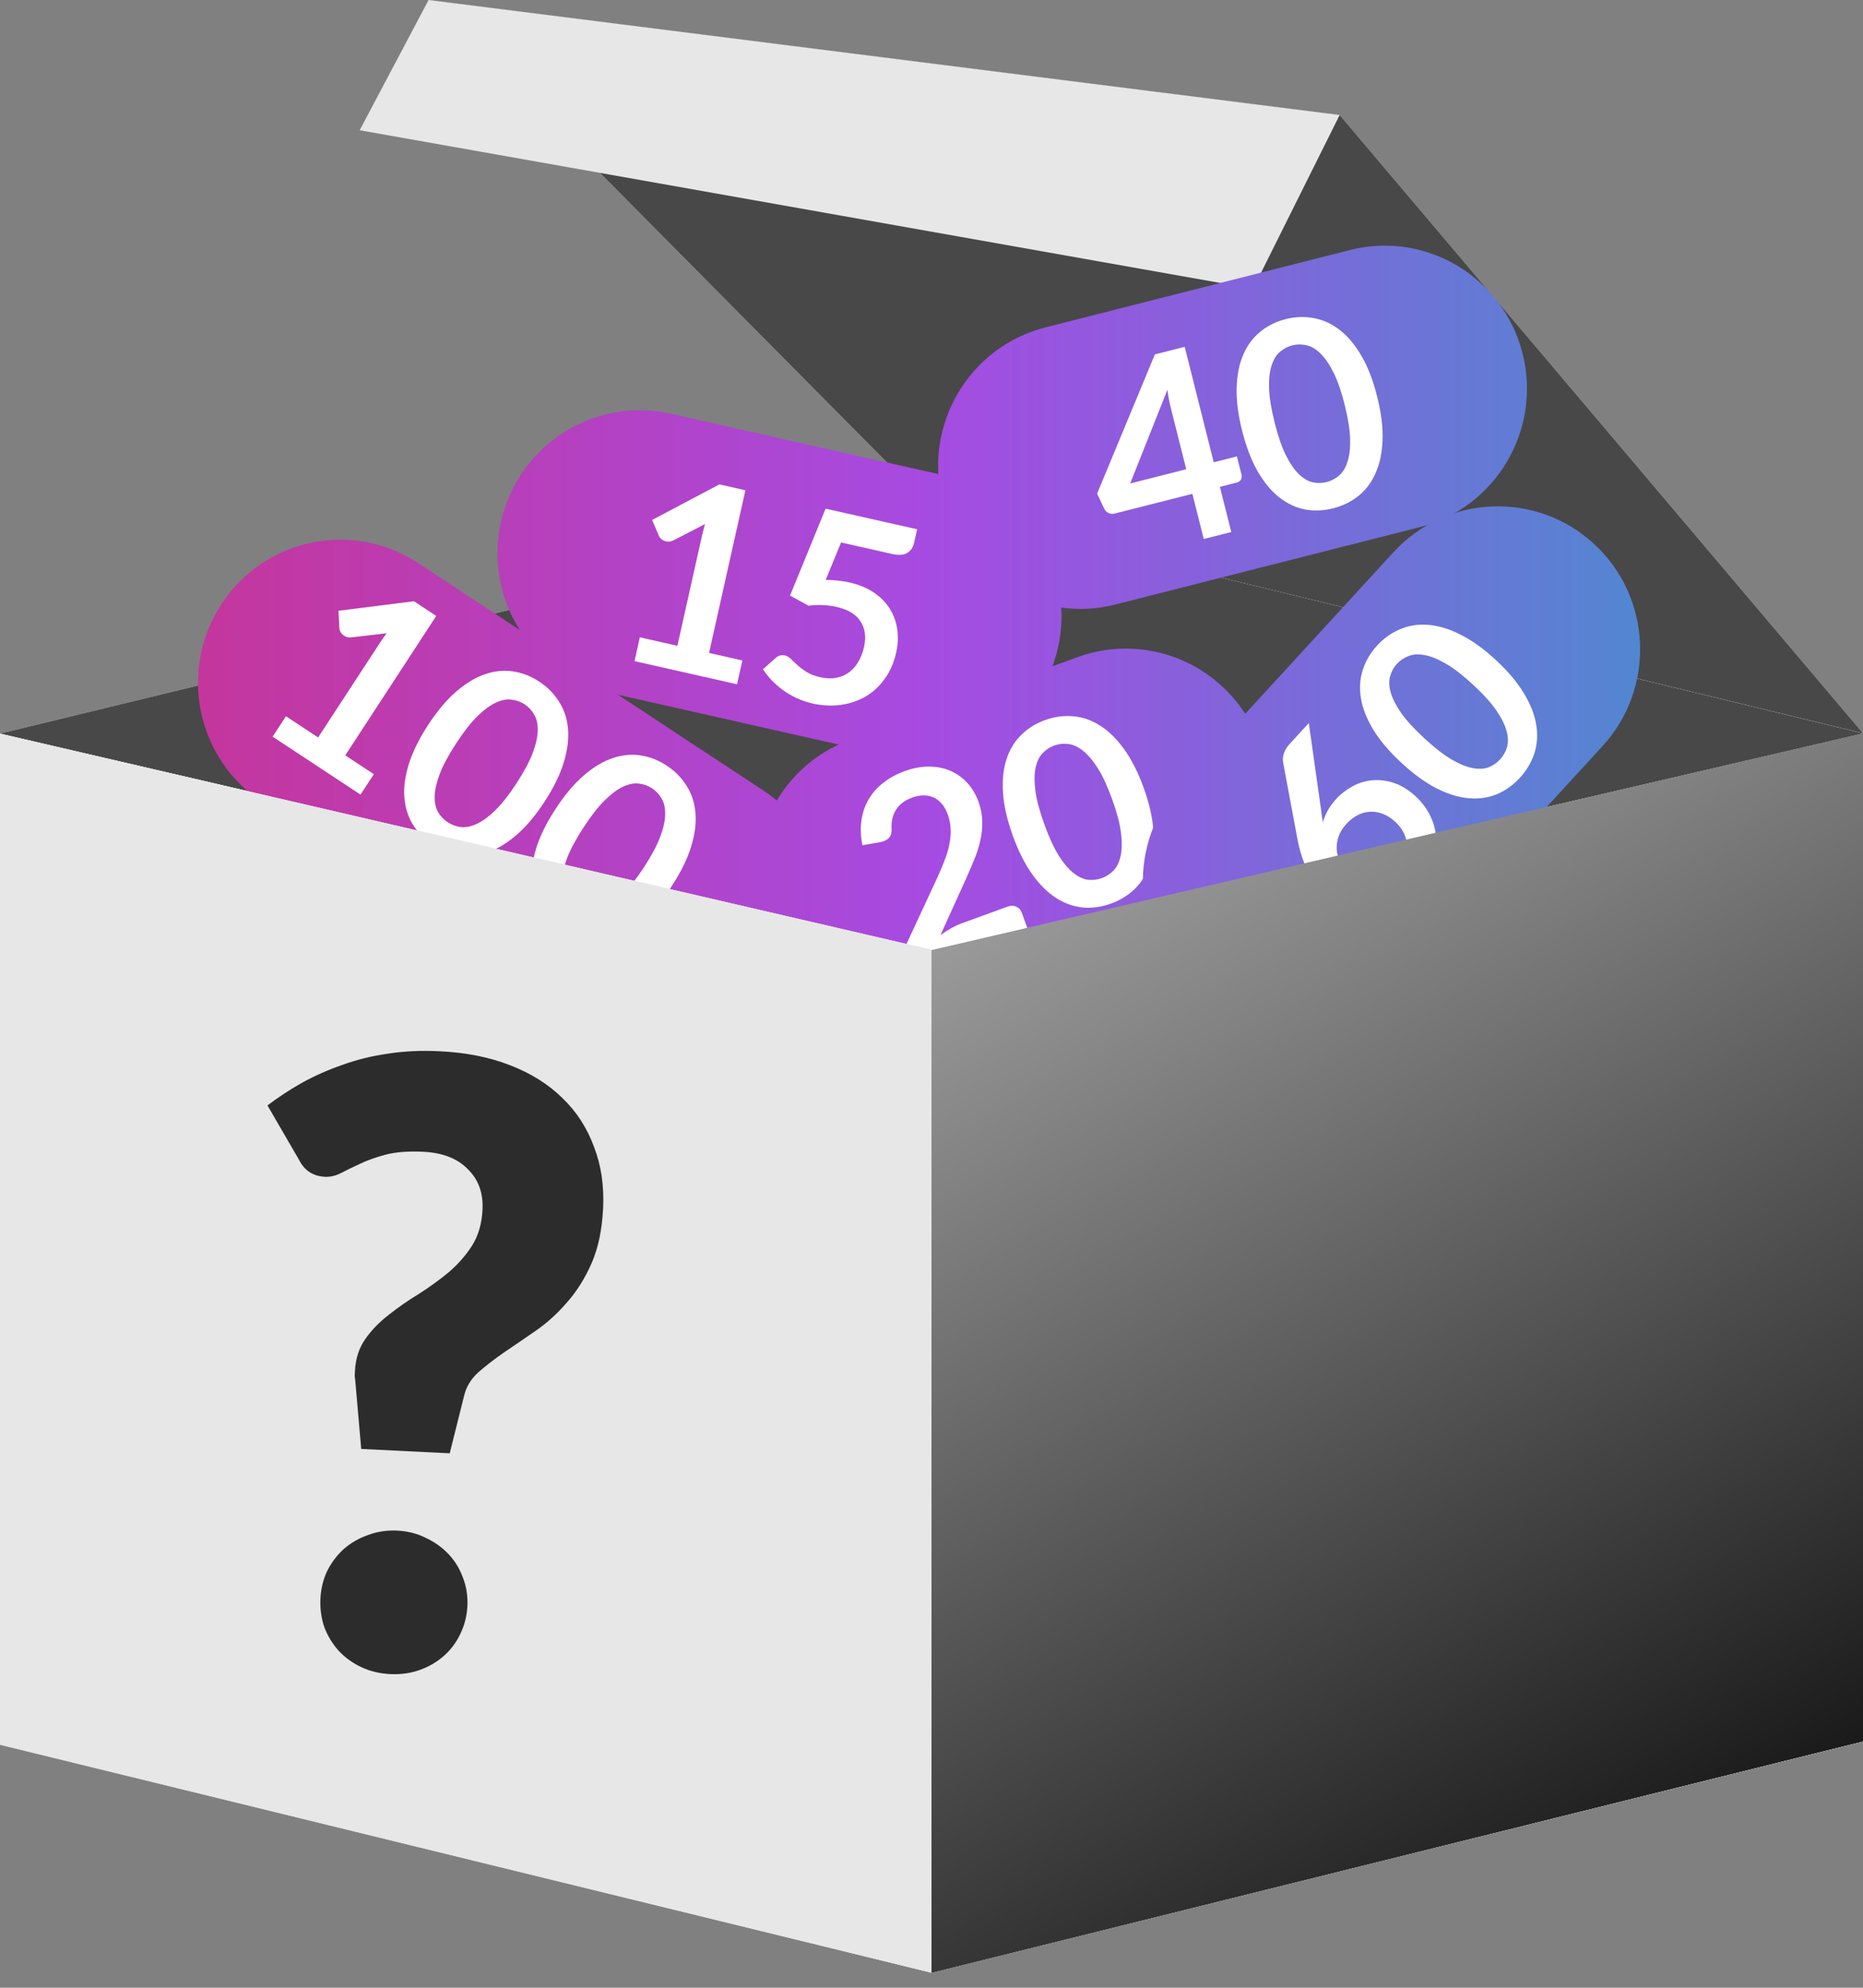
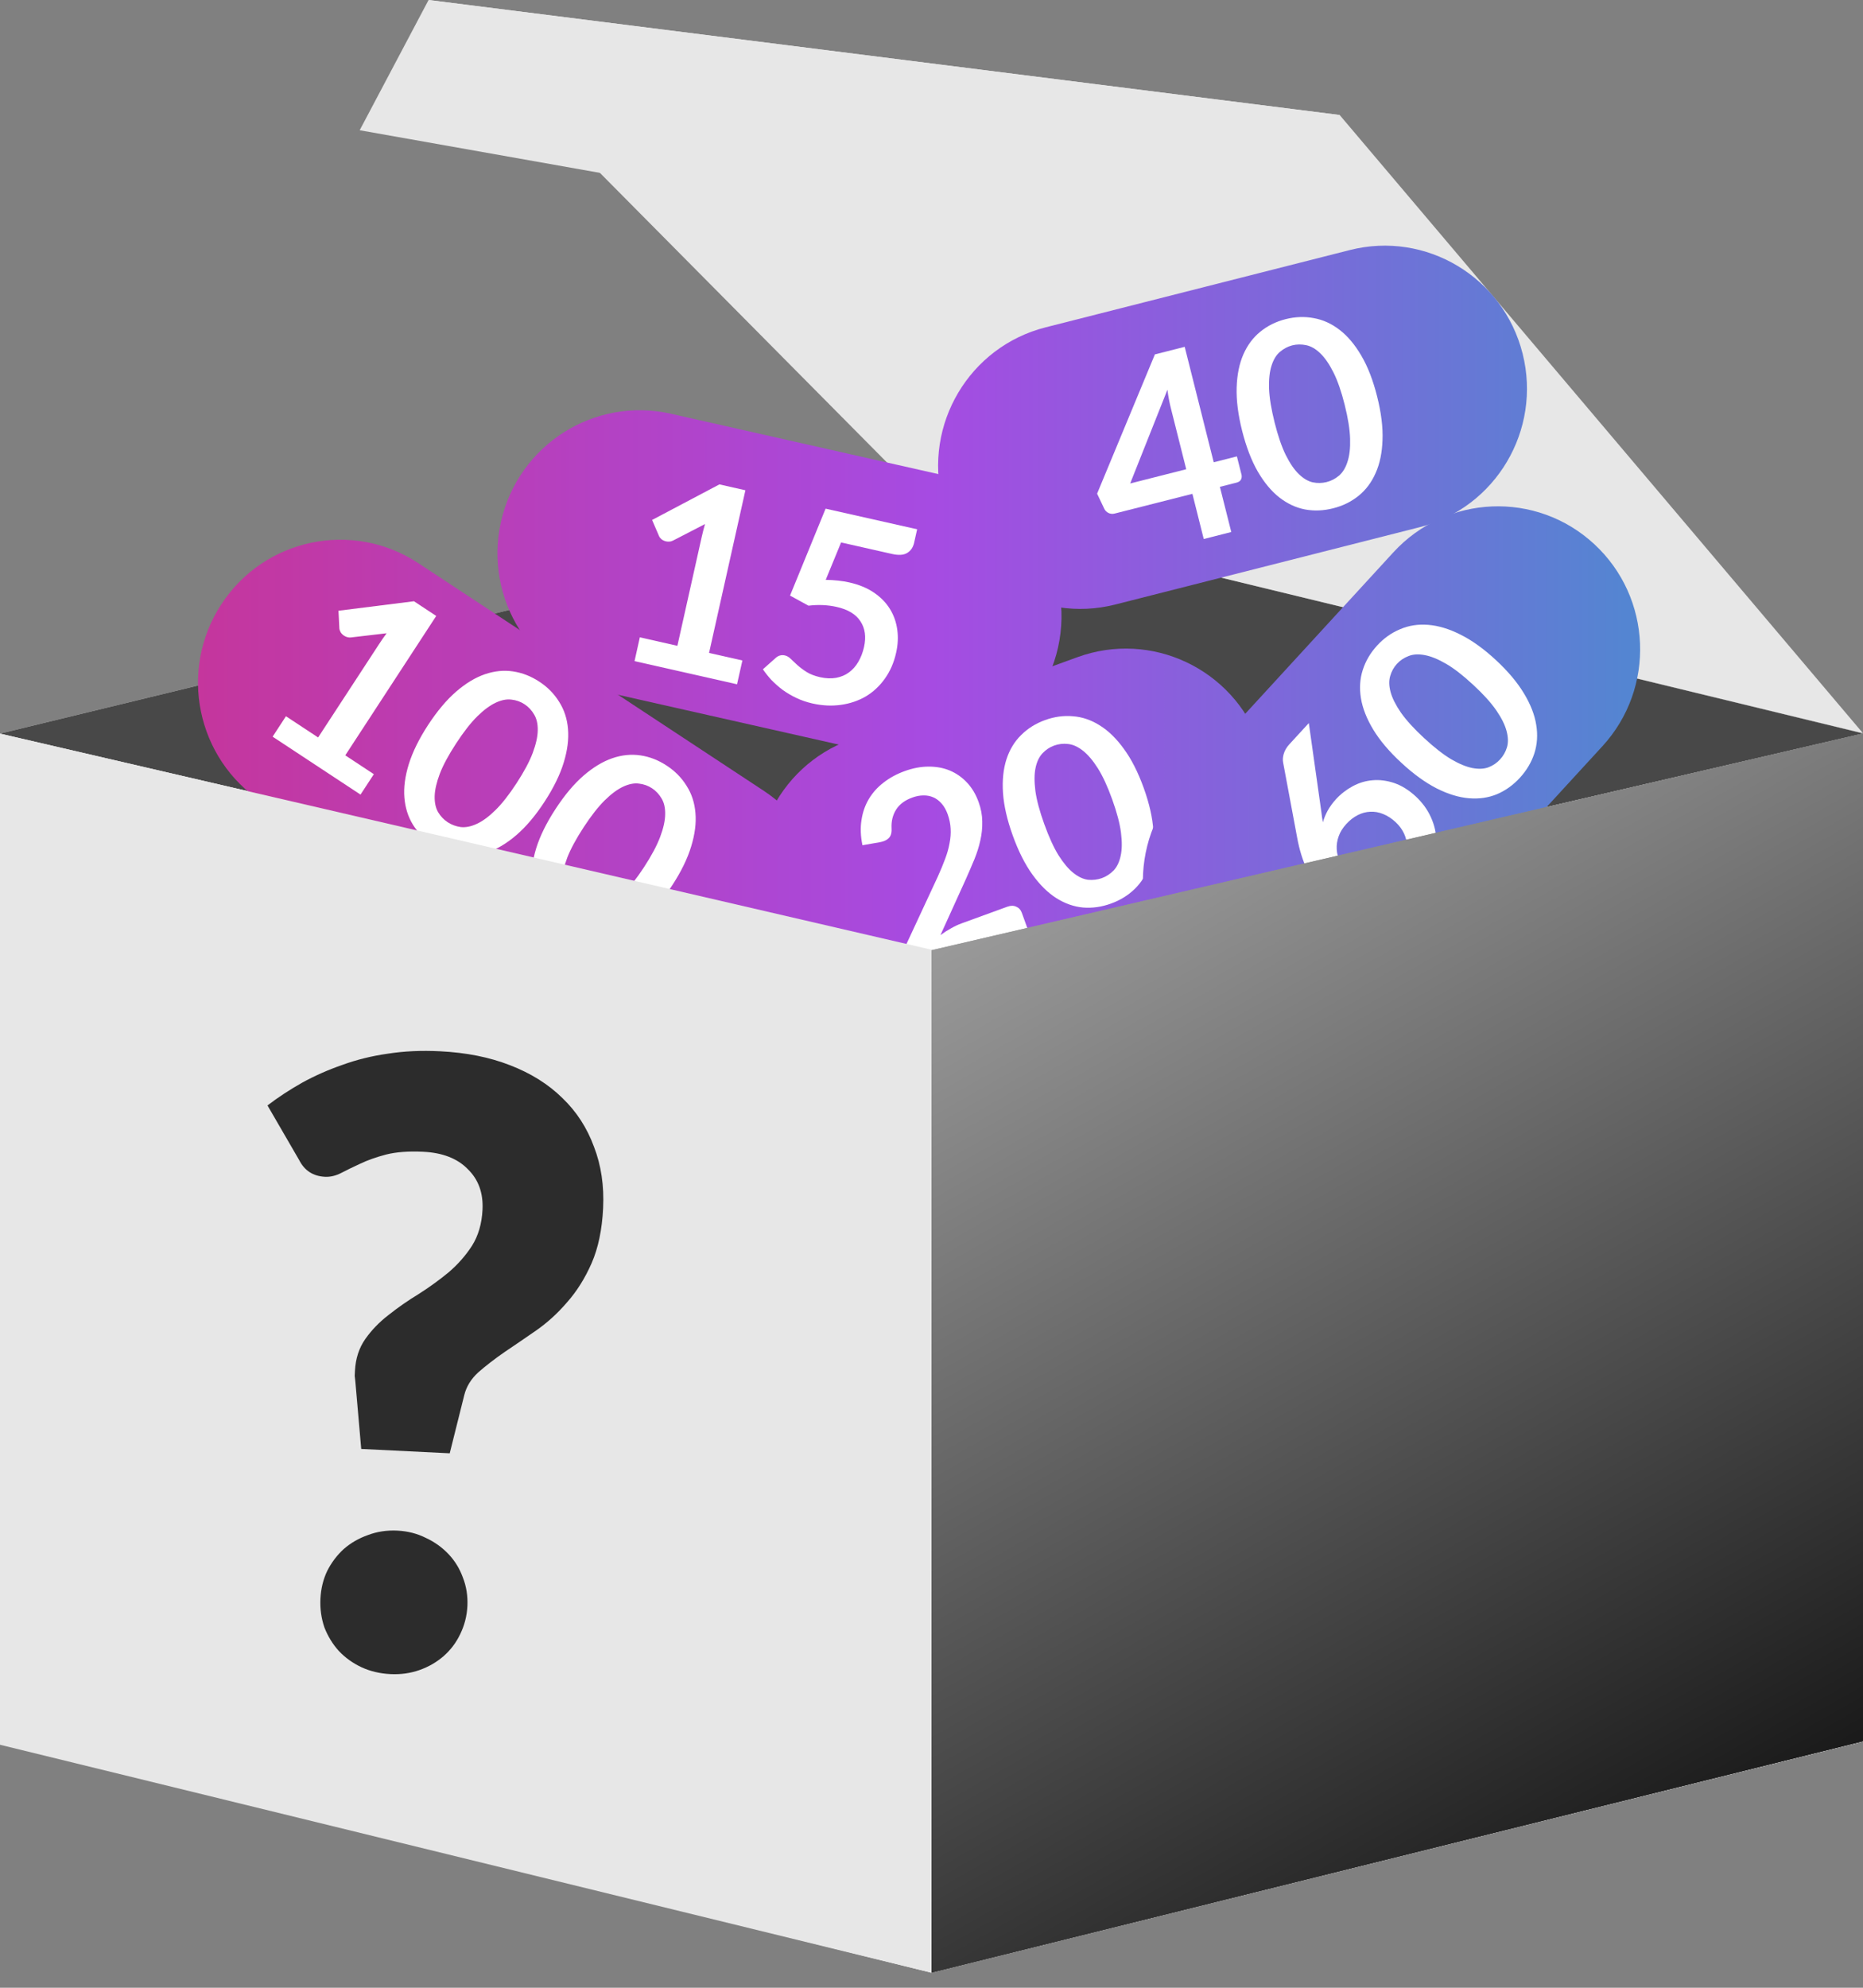
<svg xmlns="http://www.w3.org/2000/svg" width="45" height="48" viewBox="0 0 45 48" fill="none">
  <rect x="0" y="0" width="45" height="48" fill="#808080" stroke="none" />
  <path d="M45 17.715L22.5 22.939L0 17.715L22.5 12.253L45 17.715Z" fill="#E7E7E7" />
  <path d="M45 17.715L22.5 22.939L0 17.715L22.5 12.253L45 17.715Z" fill="#484848" />
  <path d="M22.5 22.939L45 17.715L22.5 12.253V22.939Z" fill="#484848" />
  <path d="M45 17.707L22.5 12.253L10.352 0L32.359 2.777L45 17.707Z" fill="#E7E7E7" />
-   <path d="M45 17.707L22.5 12.253L10.352 0L32.359 2.777L45 17.707Z" fill="#484848" />
  <path d="M30.267 6.973L8.688 3.145L10.352 0L32.359 2.777L30.267 6.973Z" fill="#E7E7E7" />
  <path d="M22.5 22.939L22.5 47.637L45 42.053L45 17.715L22.5 22.939Z" fill="#E7E7E7" />
  <path d="M22.5 22.939L22.5 47.637L45 42.053L45 17.715L22.5 22.939Z" fill="#E7E7E7" />
  <path d="M22.5 22.939L22.5 47.637L0 42.053V17.715L22.5 22.939Z" fill="#E7E7E7" />
  <path d="M45 17.715L43.554 40.298L22.5 47.637L45 42.053L45 17.715Z" fill="#E7E7E7" />
  <path d="M45 17.715L43.554 40.298L22.5 47.637L45 42.053L45 17.715Z" fill="#E7E7E7" />
  <path d="M22.5 23.296L21.054 45.879L0 42.053L22.5 47.634V23.296Z" fill="#E7E7E7" />
  <path d="M5.346 14.592C6.387 12.998 8.517 12.553 10.104 13.599L18.451 19.098C20.038 20.143 20.48 22.283 19.44 23.877C18.399 25.471 16.269 25.916 14.682 24.87L6.335 19.371C4.748 18.326 4.305 16.186 5.346 14.592Z" fill="url(#paint0_linear_14389_18903)" />
  <path d="M6.907 17.296L7.684 17.808L9.151 15.562C9.208 15.474 9.27 15.385 9.338 15.292L8.484 15.392C8.448 15.397 8.415 15.394 8.386 15.385C8.358 15.377 8.333 15.366 8.31 15.35C8.275 15.327 8.247 15.298 8.226 15.264C8.208 15.23 8.198 15.198 8.197 15.169L8.176 14.748L9.999 14.519L10.537 14.874L8.34 18.24L9.03 18.695L8.708 19.188L6.585 17.789L6.907 17.296Z" fill="white" />
  <path d="M13.153 19.36C12.934 19.696 12.707 19.965 12.472 20.166C12.24 20.366 12.007 20.505 11.774 20.583C11.543 20.662 11.315 20.684 11.089 20.65C10.867 20.615 10.655 20.532 10.455 20.4C10.255 20.268 10.095 20.107 9.975 19.916C9.857 19.724 9.788 19.506 9.768 19.261C9.748 19.017 9.783 18.748 9.874 18.454C9.966 18.159 10.121 17.843 10.34 17.507C10.561 17.17 10.787 16.901 11.019 16.7C11.251 16.5 11.482 16.36 11.714 16.281C11.945 16.202 12.171 16.18 12.392 16.213C12.616 16.247 12.827 16.329 13.027 16.461C13.227 16.592 13.387 16.755 13.506 16.948C13.628 17.14 13.7 17.358 13.72 17.603C13.741 17.849 13.707 18.118 13.617 18.412C13.528 18.706 13.373 19.023 13.153 19.36ZM12.476 18.915C12.658 18.636 12.789 18.391 12.868 18.181C12.946 17.971 12.987 17.79 12.989 17.636C12.992 17.483 12.963 17.356 12.903 17.256C12.844 17.153 12.766 17.07 12.671 17.007C12.577 16.945 12.471 16.907 12.354 16.894C12.239 16.879 12.113 16.904 11.975 16.968C11.837 17.032 11.688 17.142 11.528 17.299C11.369 17.456 11.199 17.674 11.017 17.953C10.835 18.232 10.703 18.476 10.623 18.685C10.544 18.895 10.503 19.076 10.499 19.228C10.496 19.381 10.523 19.508 10.581 19.61C10.641 19.711 10.718 19.792 10.812 19.854C10.908 19.917 11.014 19.956 11.13 19.972C11.247 19.985 11.375 19.96 11.513 19.896C11.653 19.833 11.803 19.724 11.963 19.567C12.123 19.411 12.294 19.194 12.476 18.915Z" fill="white" />
  <path d="M16.231 21.388C16.012 21.724 15.785 21.993 15.55 22.194C15.318 22.394 15.085 22.533 14.852 22.611C14.621 22.69 14.393 22.712 14.167 22.678C13.945 22.643 13.733 22.56 13.534 22.428C13.334 22.296 13.174 22.135 13.053 21.944C12.935 21.752 12.867 21.534 12.847 21.289C12.826 21.045 12.862 20.776 12.952 20.482C13.044 20.187 13.199 19.871 13.419 19.535C13.639 19.198 13.865 18.929 14.097 18.728C14.329 18.528 14.561 18.388 14.792 18.309C15.023 18.23 15.249 18.208 15.47 18.241C15.694 18.274 15.906 18.357 16.105 18.489C16.305 18.62 16.465 18.783 16.584 18.976C16.707 19.168 16.778 19.386 16.798 19.631C16.82 19.877 16.785 20.146 16.695 20.44C16.606 20.735 16.452 21.051 16.231 21.388ZM15.555 20.942C15.737 20.664 15.867 20.419 15.946 20.209C16.025 20 16.065 19.818 16.067 19.664C16.07 19.511 16.042 19.384 15.981 19.283C15.922 19.181 15.844 19.098 15.749 19.035C15.655 18.973 15.549 18.935 15.432 18.922C15.318 18.907 15.191 18.932 15.053 18.996C14.915 19.06 14.766 19.17 14.606 19.327C14.448 19.484 14.277 19.702 14.095 19.981C13.913 20.26 13.782 20.504 13.701 20.713C13.622 20.922 13.581 21.104 13.578 21.256C13.574 21.409 13.601 21.536 13.659 21.638C13.719 21.739 13.797 21.82 13.89 21.882C13.986 21.945 14.092 21.984 14.208 22C14.325 22.013 14.453 21.988 14.591 21.924C14.731 21.861 14.881 21.752 15.041 21.595C15.201 21.439 15.372 21.221 15.555 20.942Z" fill="white" />
  <path d="M18.477 22.282C17.831 20.49 18.755 18.511 20.539 17.863L26.026 15.869C27.81 15.22 29.78 16.148 30.426 17.941C31.071 19.733 30.148 21.712 28.363 22.36L22.877 24.354C21.092 25.003 19.122 24.075 18.477 22.282Z" fill="url(#paint1_linear_14389_18903)" />
  <path d="M21.851 18.621C22.05 18.549 22.242 18.512 22.429 18.512C22.615 18.511 22.786 18.542 22.942 18.607C23.099 18.673 23.237 18.769 23.357 18.897C23.478 19.025 23.571 19.182 23.638 19.368C23.696 19.528 23.725 19.684 23.726 19.838C23.73 19.99 23.714 20.143 23.679 20.296C23.646 20.448 23.597 20.601 23.534 20.755C23.47 20.909 23.402 21.067 23.33 21.229L22.716 22.581C22.802 22.518 22.888 22.463 22.974 22.416C23.06 22.367 23.145 22.327 23.228 22.297L24.335 21.894C24.415 21.865 24.486 21.866 24.548 21.895C24.612 21.922 24.657 21.972 24.683 22.046L24.843 22.489L21.883 23.565L21.795 23.319C21.777 23.269 21.768 23.213 21.768 23.152C21.771 23.09 21.787 23.028 21.816 22.966L22.651 21.171C22.72 21.019 22.779 20.877 22.828 20.744C22.879 20.61 22.915 20.483 22.936 20.362C22.96 20.24 22.969 20.123 22.962 20.01C22.956 19.895 22.933 19.78 22.892 19.666C22.855 19.562 22.807 19.477 22.749 19.41C22.69 19.341 22.623 19.289 22.548 19.256C22.473 19.222 22.392 19.206 22.305 19.208C22.22 19.208 22.129 19.225 22.034 19.26C21.856 19.324 21.726 19.422 21.643 19.554C21.562 19.685 21.526 19.835 21.535 20.003C21.541 20.087 21.528 20.154 21.496 20.204C21.464 20.252 21.414 20.288 21.346 20.313C21.317 20.323 21.283 20.332 21.245 20.339L20.832 20.411C20.787 20.193 20.779 19.99 20.809 19.803C20.837 19.614 20.897 19.445 20.986 19.294C21.078 19.142 21.196 19.009 21.343 18.897C21.491 18.782 21.66 18.69 21.851 18.621Z" fill="white" />
  <path d="M27.626 19.027C27.762 19.405 27.84 19.749 27.859 20.058C27.879 20.365 27.851 20.635 27.773 20.869C27.697 21.102 27.578 21.299 27.415 21.46C27.254 21.618 27.061 21.738 26.836 21.819C26.611 21.901 26.387 21.933 26.162 21.915C25.939 21.895 25.724 21.819 25.517 21.689C25.31 21.558 25.117 21.368 24.938 21.119C24.757 20.869 24.599 20.554 24.463 20.177C24.326 19.797 24.248 19.454 24.227 19.147C24.207 18.84 24.235 18.571 24.31 18.337C24.386 18.104 24.503 17.909 24.663 17.752C24.823 17.592 25.016 17.471 25.241 17.389C25.466 17.307 25.691 17.276 25.916 17.296C26.143 17.313 26.359 17.387 26.566 17.518C26.775 17.648 26.969 17.837 27.148 18.086C27.33 18.334 27.489 18.648 27.626 19.027ZM26.865 19.304C26.752 18.99 26.636 18.739 26.516 18.549C26.396 18.36 26.275 18.219 26.154 18.125C26.034 18.031 25.916 17.978 25.799 17.966C25.682 17.952 25.57 17.965 25.462 18.004C25.357 18.042 25.263 18.104 25.182 18.19C25.102 18.274 25.046 18.39 25.014 18.539C24.982 18.689 24.981 18.875 25.009 19.097C25.039 19.319 25.111 19.587 25.224 19.9C25.337 20.214 25.452 20.466 25.57 20.656C25.69 20.845 25.81 20.987 25.929 21.081C26.049 21.176 26.166 21.23 26.282 21.245C26.398 21.256 26.509 21.243 26.615 21.205C26.722 21.166 26.817 21.104 26.899 21.02C26.981 20.934 27.037 20.816 27.069 20.667C27.103 20.517 27.105 20.331 27.077 20.108C27.049 19.886 26.978 19.618 26.865 19.304Z" fill="white" />
  <path d="M12.1 12.603C12.516 10.743 14.354 9.573 16.205 9.991L22.956 11.514C24.808 11.931 25.972 13.777 25.556 15.637C25.14 17.497 23.302 18.667 21.451 18.249L14.7 16.726C12.848 16.309 11.684 14.463 12.1 12.603Z" fill="url(#paint2_linear_14389_18903)" />
  <path d="M15.455 15.39L16.362 15.595L16.948 12.973C16.971 12.871 16.998 12.765 17.029 12.655L16.264 13.05C16.232 13.067 16.201 13.077 16.17 13.078C16.142 13.081 16.114 13.079 16.087 13.073C16.046 13.063 16.009 13.046 15.978 13.022C15.949 12.996 15.929 12.97 15.918 12.943L15.751 12.556L17.377 11.697L18.005 11.839L17.127 15.767L17.932 15.949L17.803 16.524L15.327 15.965L15.455 15.39Z" fill="white" />
  <path d="M22.08 13.108C22.055 13.217 22 13.299 21.915 13.351C21.831 13.404 21.709 13.413 21.548 13.377L20.316 13.099L19.945 14.002C20.157 14.006 20.346 14.027 20.513 14.064C20.748 14.117 20.947 14.199 21.109 14.31C21.273 14.421 21.401 14.552 21.495 14.704C21.589 14.856 21.648 15.023 21.673 15.205C21.698 15.384 21.689 15.571 21.645 15.764C21.592 16.002 21.501 16.21 21.373 16.388C21.246 16.567 21.093 16.709 20.913 16.817C20.733 16.922 20.532 16.99 20.311 17.021C20.091 17.052 19.862 17.041 19.623 16.987C19.482 16.955 19.352 16.91 19.233 16.853C19.113 16.796 19.003 16.73 18.903 16.658C18.804 16.583 18.715 16.504 18.634 16.421C18.555 16.335 18.487 16.249 18.428 16.162L18.736 15.888C18.802 15.829 18.875 15.809 18.958 15.827C19.01 15.839 19.058 15.867 19.102 15.912C19.148 15.957 19.202 16.008 19.263 16.063C19.325 16.118 19.398 16.173 19.483 16.227C19.569 16.281 19.678 16.323 19.81 16.353C19.95 16.384 20.079 16.389 20.197 16.368C20.314 16.346 20.417 16.303 20.505 16.238C20.596 16.172 20.672 16.086 20.732 15.982C20.794 15.877 20.84 15.757 20.87 15.625C20.925 15.38 20.896 15.173 20.784 15.004C20.675 14.834 20.483 14.717 20.209 14.656C19.992 14.607 19.765 14.597 19.529 14.626L19.083 14.382L19.942 12.283L22.153 12.781L22.08 13.108Z" fill="white" />
  <path d="M22.765 12.097C22.3 10.249 23.415 8.372 25.255 7.905L32.605 6.038C34.445 5.571 36.313 6.691 36.778 8.539C37.243 10.387 36.129 12.264 34.289 12.731L26.939 14.598C25.099 15.065 23.23 13.945 22.765 12.097Z" fill="url(#paint3_linear_14389_18903)" />
  <path d="M29.317 11.163L29.877 11.021L29.988 11.462C29.998 11.504 29.994 11.543 29.975 11.581C29.956 11.616 29.921 11.641 29.869 11.654L29.466 11.756L29.741 12.847L29.076 13.016L28.802 11.925L26.925 12.401C26.874 12.414 26.825 12.41 26.778 12.389C26.731 12.366 26.696 12.332 26.674 12.287L26.5 11.921L27.896 8.558L28.616 8.375L29.317 11.163ZM28.285 9.87C28.268 9.804 28.252 9.732 28.237 9.655C28.222 9.578 28.209 9.496 28.199 9.411L27.299 11.675L28.653 11.331L28.285 9.87Z" fill="white" />
  <path d="M33.264 9.575C33.362 9.964 33.406 10.314 33.394 10.624C33.384 10.931 33.329 11.197 33.228 11.422C33.13 11.646 32.992 11.831 32.814 11.974C32.638 12.116 32.434 12.216 32.203 12.274C31.971 12.333 31.744 12.343 31.522 12.302C31.302 12.26 31.096 12.163 30.903 12.013C30.71 11.862 30.537 11.654 30.382 11.389C30.228 11.121 30.102 10.793 30.003 10.403C29.905 10.012 29.861 9.662 29.871 9.355C29.881 9.048 29.935 8.782 30.033 8.558C30.132 8.333 30.268 8.151 30.442 8.01C30.618 7.867 30.821 7.766 31.053 7.707C31.285 7.648 31.512 7.64 31.734 7.682C31.958 7.722 32.166 7.817 32.359 7.967C32.554 8.117 32.728 8.325 32.883 8.59C33.039 8.855 33.166 9.184 33.264 9.575ZM32.48 9.774C32.399 9.451 32.308 9.189 32.207 8.989C32.106 8.789 32 8.636 31.889 8.53C31.779 8.424 31.667 8.36 31.552 8.336C31.436 8.311 31.323 8.312 31.213 8.34C31.104 8.368 31.005 8.421 30.915 8.498C30.827 8.573 30.76 8.683 30.714 8.829C30.667 8.974 30.647 9.159 30.654 9.383C30.662 9.607 30.707 9.88 30.788 10.204C30.869 10.527 30.959 10.789 31.058 10.99C31.158 11.19 31.264 11.344 31.373 11.449C31.483 11.555 31.594 11.621 31.708 11.647C31.823 11.671 31.934 11.668 32.043 11.641C32.154 11.613 32.254 11.561 32.344 11.485C32.434 11.408 32.502 11.296 32.548 11.151C32.597 11.005 32.618 10.82 32.611 10.596C32.605 10.371 32.561 10.098 32.48 9.774Z" fill="white" />
  <path d="M28.713 23.816C27.318 22.523 27.229 20.34 28.516 18.938L33.655 13.339C34.941 11.937 37.115 11.848 38.51 13.141C39.905 14.433 39.993 16.616 38.707 18.018L33.568 23.618C32.282 25.019 30.108 25.108 28.713 23.816Z" fill="url(#paint4_linear_14389_18903)" />
  <path d="M32.27 19.299C32.388 19.171 32.523 19.067 32.675 18.985C32.829 18.902 32.991 18.854 33.161 18.841C33.33 18.827 33.503 18.85 33.681 18.91C33.858 18.971 34.031 19.079 34.199 19.234C34.356 19.38 34.477 19.546 34.562 19.732C34.646 19.916 34.691 20.108 34.698 20.308C34.705 20.508 34.669 20.709 34.592 20.912C34.517 21.114 34.397 21.304 34.234 21.482C34.067 21.663 33.889 21.799 33.7 21.889C33.51 21.98 33.318 22.028 33.122 22.035C32.925 22.04 32.728 22.003 32.534 21.923C32.339 21.841 32.153 21.718 31.975 21.554C31.817 21.407 31.683 21.224 31.576 21.006C31.468 20.785 31.386 20.523 31.331 20.22L30.993 18.411C30.981 18.348 30.986 18.278 31.009 18.201C31.033 18.121 31.077 18.047 31.141 17.976L31.614 17.461L31.916 19.6C31.923 19.647 31.928 19.691 31.933 19.733C31.939 19.773 31.946 19.814 31.954 19.856C31.981 19.76 32.02 19.666 32.07 19.574C32.122 19.48 32.189 19.389 32.27 19.299ZM32.574 21.08C32.667 21.167 32.764 21.233 32.865 21.281C32.965 21.325 33.066 21.347 33.166 21.347C33.268 21.346 33.369 21.322 33.468 21.276C33.567 21.229 33.661 21.156 33.752 21.057C33.836 20.965 33.898 20.866 33.937 20.761C33.978 20.654 33.995 20.547 33.989 20.441C33.985 20.332 33.96 20.228 33.914 20.128C33.866 20.026 33.798 19.934 33.71 19.852C33.613 19.763 33.513 19.698 33.41 19.657C33.305 19.614 33.201 19.596 33.098 19.602C32.993 19.606 32.892 19.634 32.793 19.684C32.695 19.735 32.604 19.806 32.519 19.898C32.434 19.991 32.373 20.088 32.336 20.192C32.298 20.296 32.282 20.401 32.288 20.508C32.293 20.611 32.321 20.713 32.37 20.814C32.419 20.911 32.486 21 32.574 21.08Z" fill="white" />
  <path d="M36.132 15.938C36.426 16.211 36.652 16.48 36.811 16.745C36.97 17.008 37.069 17.261 37.107 17.505C37.147 17.747 37.131 17.977 37.061 18.195C36.99 18.41 36.874 18.605 36.712 18.782C36.55 18.958 36.365 19.091 36.157 19.179C35.95 19.264 35.724 19.297 35.481 19.276C35.238 19.256 34.979 19.177 34.706 19.04C34.431 18.9 34.146 18.695 33.852 18.422C33.556 18.149 33.329 17.881 33.17 17.618C33.012 17.355 32.912 17.103 32.873 16.861C32.833 16.619 32.848 16.391 32.917 16.178C32.986 15.961 33.102 15.765 33.264 15.588C33.426 15.412 33.611 15.28 33.82 15.194C34.029 15.104 34.255 15.069 34.499 15.089C34.743 15.108 35.003 15.186 35.276 15.324C35.551 15.46 35.836 15.665 36.132 15.938ZM35.583 16.536C35.339 16.31 35.121 16.14 34.927 16.028C34.734 15.916 34.562 15.846 34.411 15.819C34.262 15.791 34.133 15.798 34.024 15.842C33.913 15.884 33.819 15.947 33.742 16.031C33.666 16.114 33.611 16.213 33.579 16.327C33.546 16.438 33.55 16.567 33.59 16.714C33.63 16.861 33.714 17.027 33.841 17.212C33.97 17.394 34.156 17.599 34.401 17.825C34.645 18.051 34.863 18.221 35.054 18.335C35.248 18.448 35.419 18.518 35.568 18.547C35.718 18.575 35.847 18.569 35.956 18.528C36.065 18.485 36.157 18.422 36.233 18.339C36.311 18.255 36.367 18.156 36.401 18.043C36.434 17.929 36.43 17.799 36.39 17.651C36.351 17.503 36.268 17.336 36.141 17.152C36.013 16.967 35.828 16.762 35.583 16.536Z" fill="white" />
  <path d="M22.5 47.637L22.5 22.946L45 17.71V42.049L22.5 47.637Z" fill="url(#paint5_linear_14389_18903)" />
  <path d="M22.5 47.637L22.5 22.946L45 17.71V42.049L22.5 47.637Z" fill="url(#paint6_linear_14389_18903)" />
-   <path d="M0 42.132V17.718L22.5 22.934L22.5 47.637L0 42.132Z" fill="#E7E7E7" />
  <path d="M0 42.132V17.718L22.5 22.934L22.5 47.637L0 42.132Z" fill="#E7E7E7" />
  <path d="M6.461 26.694C6.72 26.496 6.998 26.314 7.296 26.146C7.601 25.978 7.924 25.835 8.267 25.716C8.61 25.591 8.975 25.5 9.362 25.445C9.756 25.383 10.178 25.363 10.628 25.386C11.26 25.417 11.824 25.529 12.32 25.723C12.823 25.917 13.245 26.181 13.585 26.516C13.927 26.844 14.18 27.236 14.347 27.691C14.521 28.139 14.594 28.634 14.568 29.174C14.543 29.694 14.45 30.136 14.291 30.501C14.132 30.865 13.934 31.18 13.699 31.446C13.47 31.713 13.22 31.941 12.948 32.13C12.683 32.314 12.428 32.487 12.185 32.651C11.947 32.816 11.737 32.978 11.554 33.138C11.378 33.299 11.265 33.483 11.214 33.69L10.863 35.094L8.725 34.989L8.582 33.347C8.578 33.306 8.573 33.266 8.568 33.225C8.57 33.184 8.572 33.144 8.574 33.103C8.589 32.806 8.672 32.55 8.824 32.334C8.976 32.118 9.164 31.924 9.388 31.752C9.612 31.574 9.853 31.406 10.11 31.25C10.367 31.086 10.608 30.912 10.833 30.727C11.058 30.535 11.247 30.32 11.4 30.084C11.553 29.841 11.638 29.551 11.655 29.213C11.675 28.808 11.556 28.481 11.298 28.231C11.048 27.975 10.691 27.836 10.227 27.813C9.871 27.795 9.57 27.818 9.324 27.88C9.085 27.943 8.876 28.017 8.697 28.103C8.524 28.183 8.372 28.256 8.241 28.325C8.11 28.392 7.98 28.423 7.852 28.417C7.563 28.403 7.354 28.267 7.225 28.011L6.461 26.694ZM7.74 38.606C7.752 38.363 7.806 38.139 7.904 37.934C8.008 37.729 8.142 37.553 8.304 37.405C8.473 37.258 8.667 37.146 8.886 37.069C9.106 36.985 9.344 36.949 9.599 36.961C9.848 36.974 10.078 37.032 10.288 37.138C10.499 37.236 10.681 37.367 10.835 37.53C10.989 37.693 11.104 37.882 11.181 38.095C11.265 38.309 11.301 38.538 11.29 38.781C11.278 39.024 11.219 39.251 11.115 39.463C11.017 39.668 10.884 39.844 10.715 39.992C10.546 40.139 10.352 40.251 10.133 40.328C9.913 40.406 9.679 40.438 9.43 40.426C9.175 40.413 8.942 40.358 8.731 40.26C8.52 40.161 8.338 40.03 8.184 39.867C8.037 39.704 7.921 39.516 7.837 39.302C7.761 39.081 7.728 38.849 7.74 38.606Z" fill="#2C2C2C" />
  <defs>
    <linearGradient id="paint0_linear_14389_18903" x1="0" y1="23.819" x2="45" y2="23.819" gradientUnits="userSpaceOnUse">
      <stop stop-color="#CD308A" />
      <stop offset="0.5" stop-color="#A64BE2" />
      <stop offset="1" stop-color="#3899CC" />
    </linearGradient>
    <linearGradient id="paint1_linear_14389_18903" x1="0" y1="23.819" x2="45" y2="23.819" gradientUnits="userSpaceOnUse">
      <stop stop-color="#CD308A" />
      <stop offset="0.5" stop-color="#A64BE2" />
      <stop offset="1" stop-color="#3899CC" />
    </linearGradient>
    <linearGradient id="paint2_linear_14389_18903" x1="0" y1="23.819" x2="45" y2="23.819" gradientUnits="userSpaceOnUse">
      <stop stop-color="#CD308A" />
      <stop offset="0.5" stop-color="#A64BE2" />
      <stop offset="1" stop-color="#3899CC" />
    </linearGradient>
    <linearGradient id="paint3_linear_14389_18903" x1="0" y1="23.819" x2="45" y2="23.819" gradientUnits="userSpaceOnUse">
      <stop stop-color="#CD308A" />
      <stop offset="0.5" stop-color="#A64BE2" />
      <stop offset="1" stop-color="#3899CC" />
    </linearGradient>
    <linearGradient id="paint4_linear_14389_18903" x1="0" y1="23.819" x2="45" y2="23.819" gradientUnits="userSpaceOnUse">
      <stop stop-color="#CD308A" />
      <stop offset="0.5" stop-color="#A64BE2" />
      <stop offset="1" stop-color="#3899CC" />
    </linearGradient>
    <linearGradient id="paint5_linear_14389_18903" x1="4.615" y1="3.819" x2="31.029" y2="50.491" gradientUnits="userSpaceOnUse">
      <stop stop-color="#D1D1D1" />
      <stop offset="0.25" stop-color="#D1D1D1" />
      <stop offset="1" stop-color="#181818" />
    </linearGradient>
    <linearGradient id="paint6_linear_14389_18903" x1="4.615" y1="3.819" x2="31.029" y2="50.491" gradientUnits="userSpaceOnUse">
      <stop stop-color="#D1D1D1" />
      <stop offset="0.25" stop-color="#D1D1D1" />
      <stop offset="1" stop-color="#181818" />
    </linearGradient>
  </defs>
</svg>